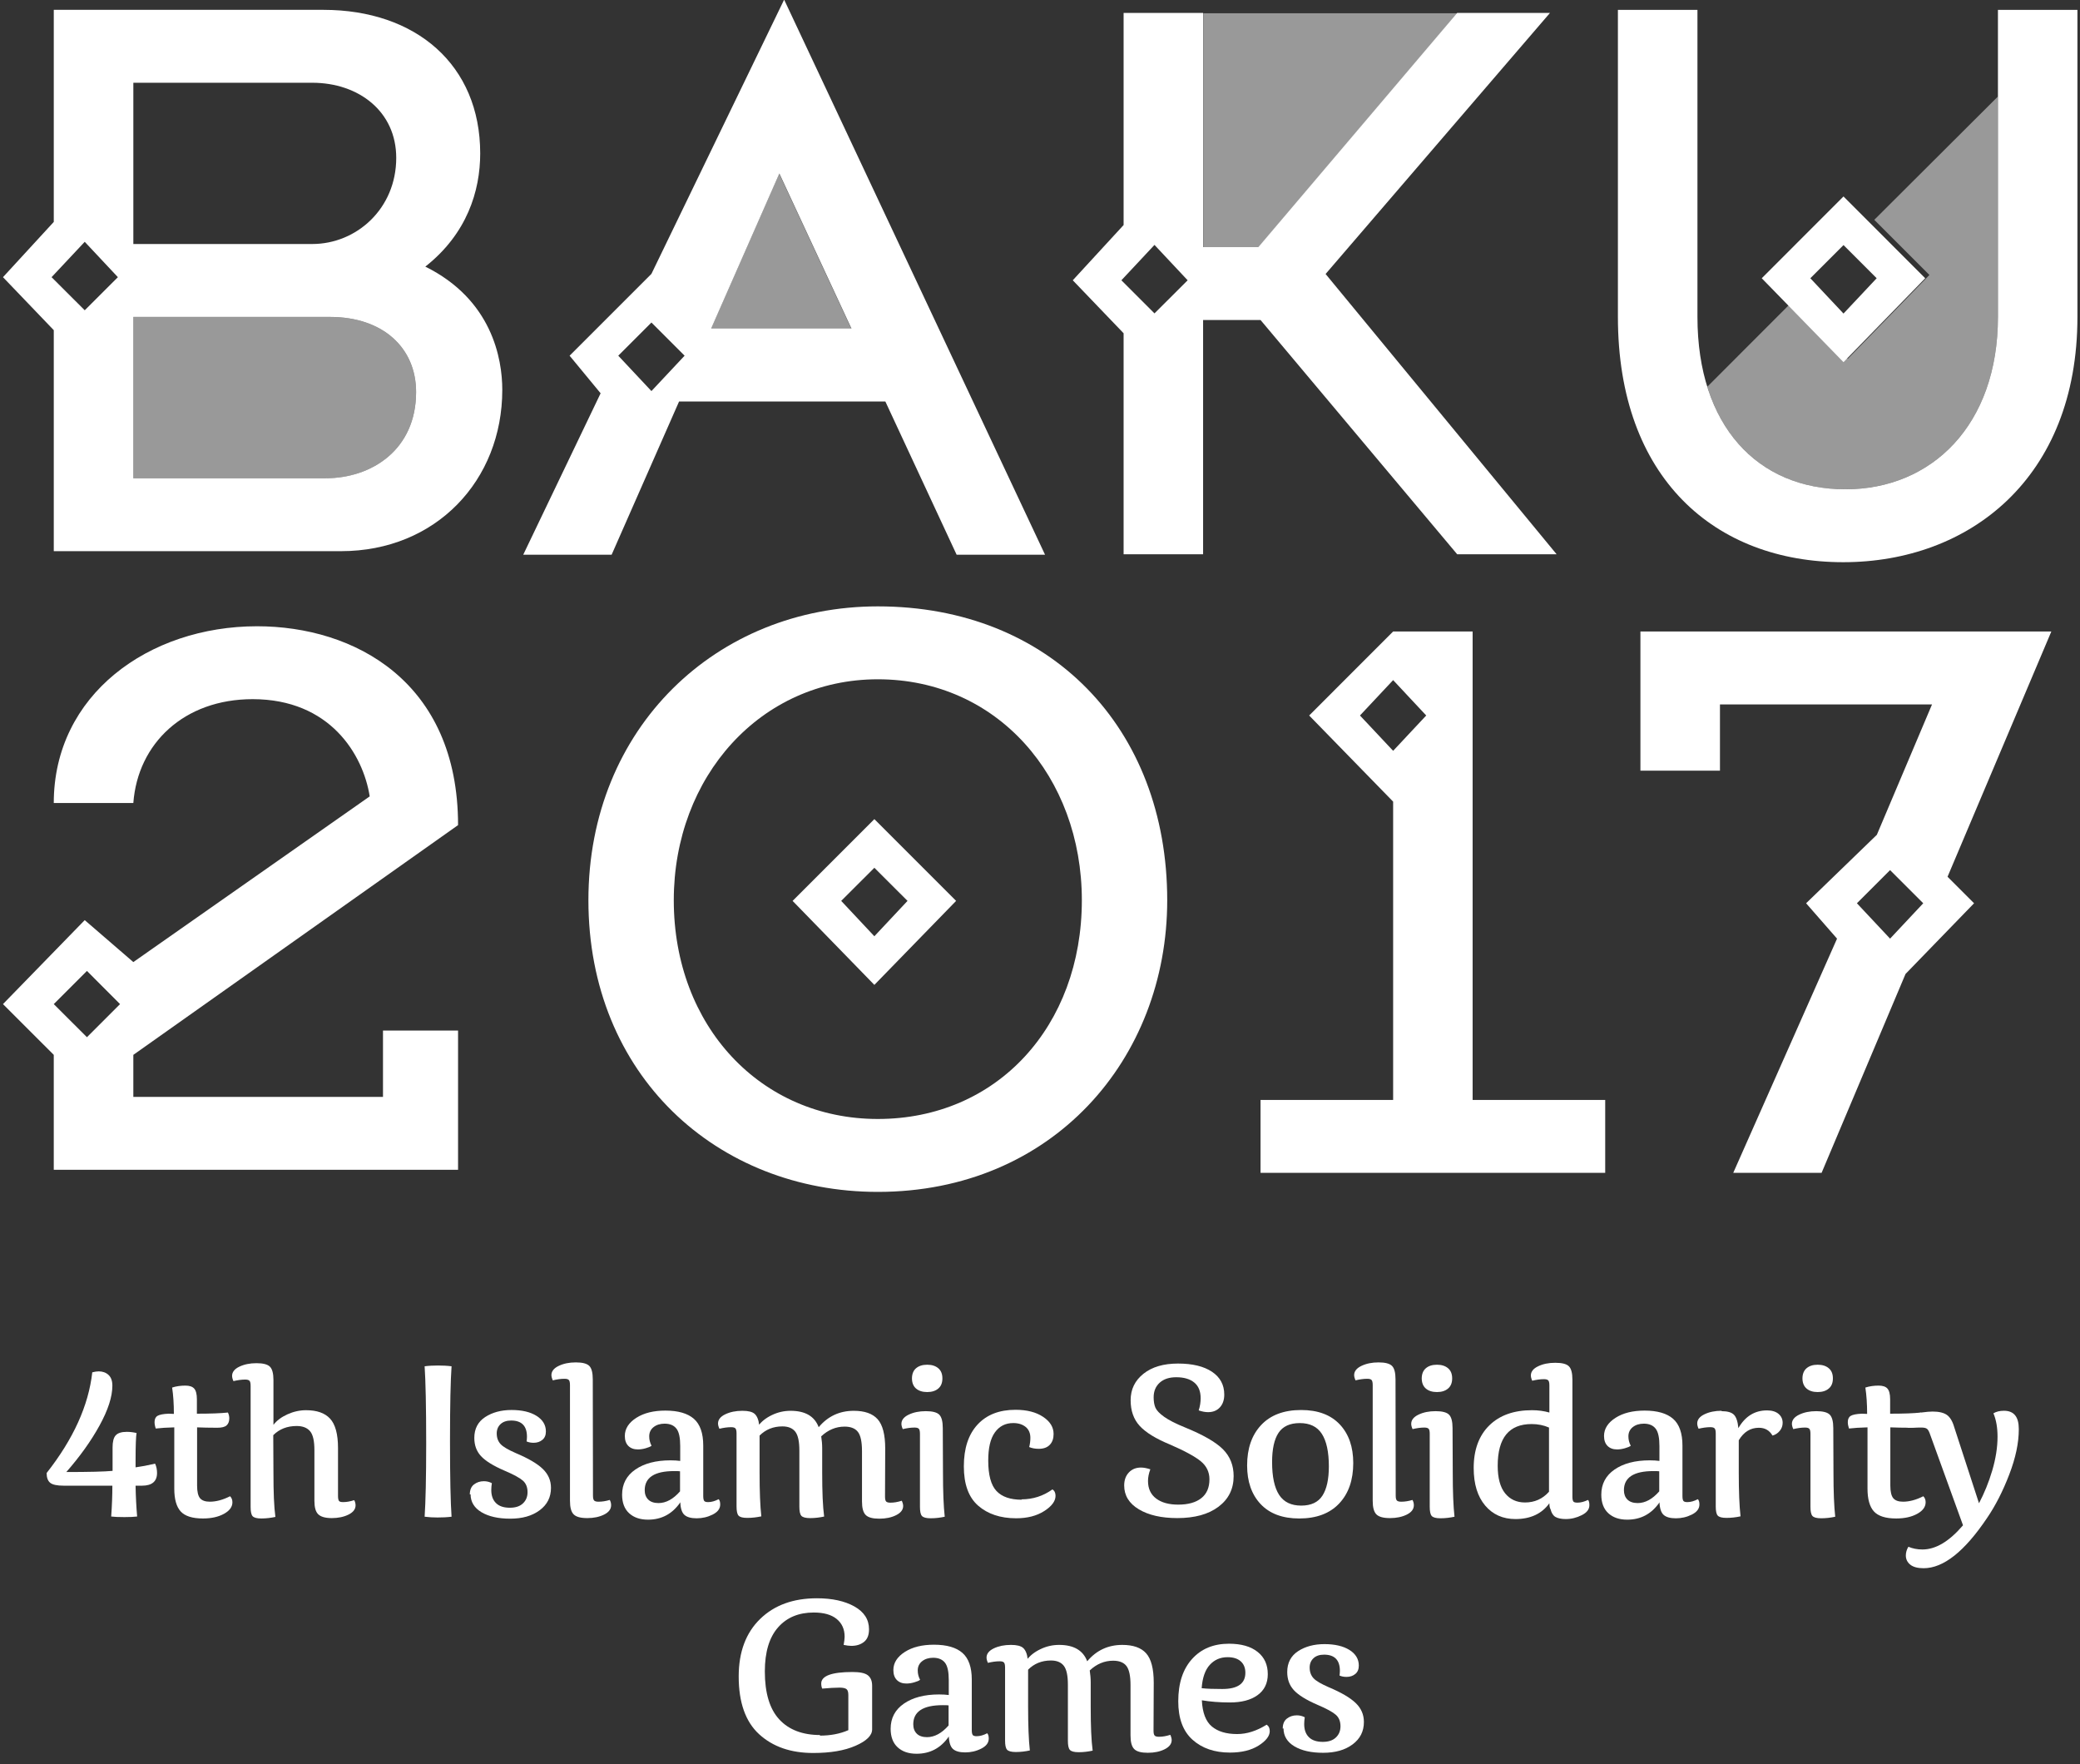
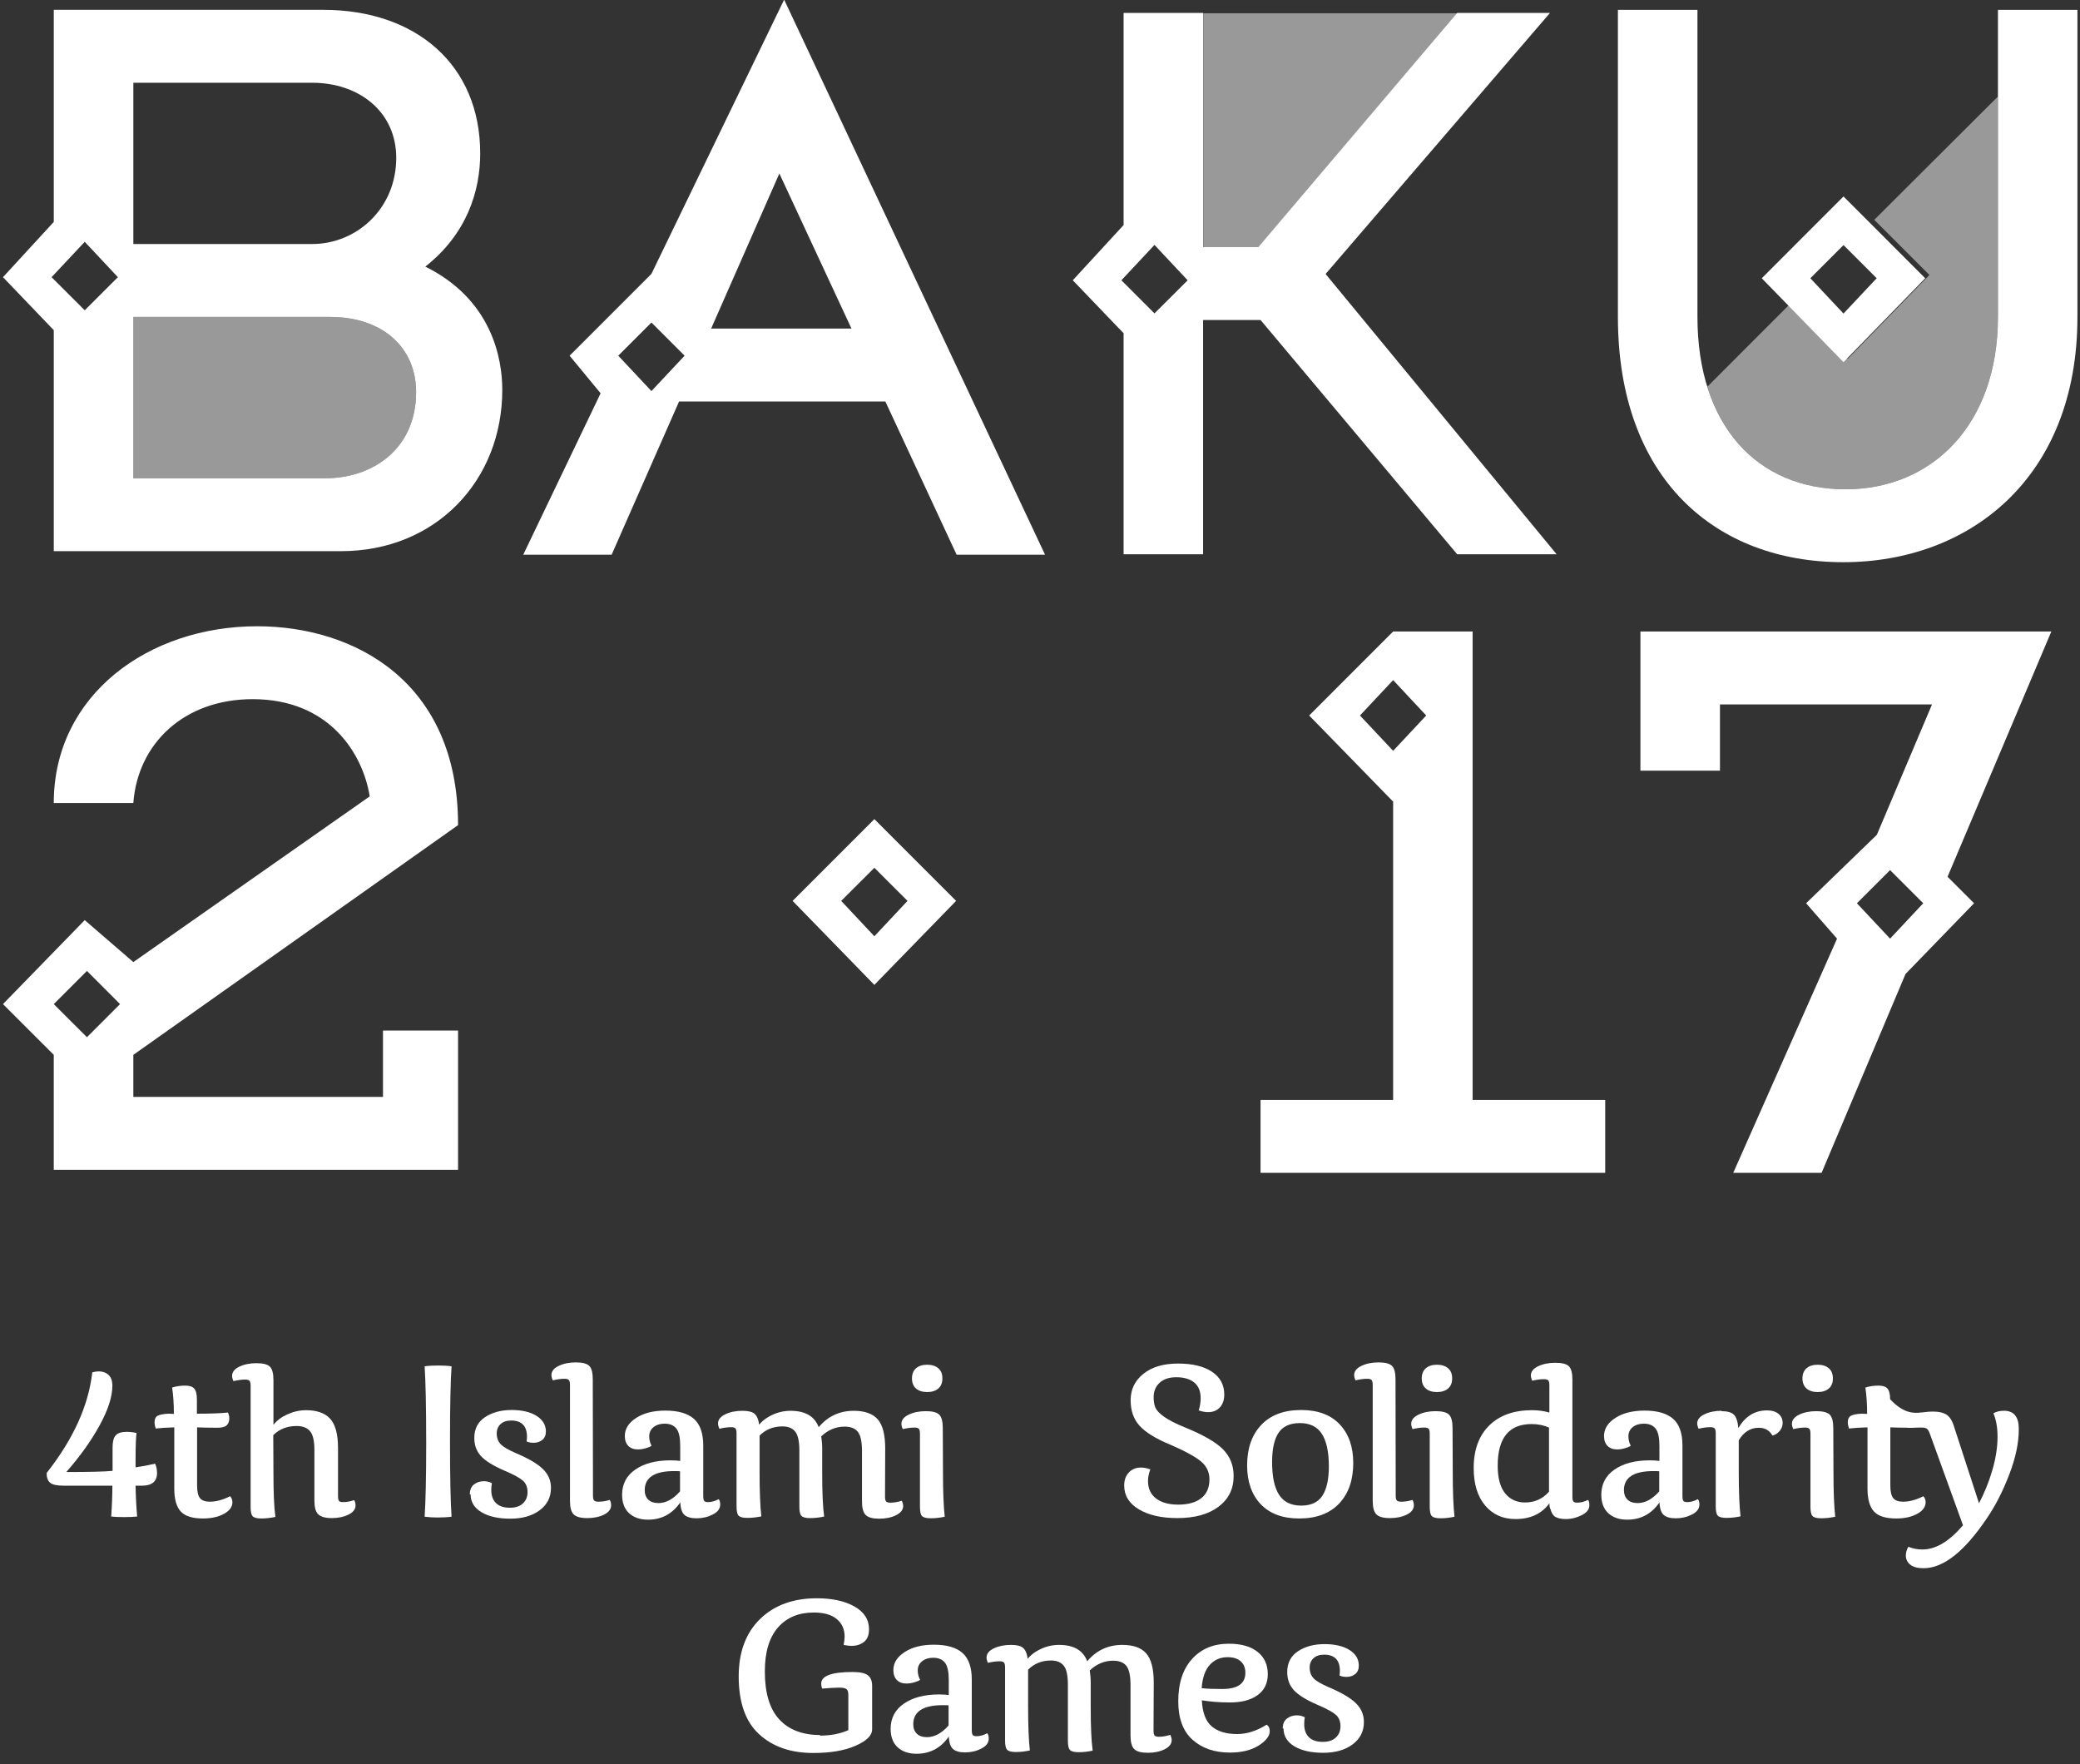
<svg xmlns="http://www.w3.org/2000/svg" xmlns:ns1="http://www.serif.com/" width="100%" height="100%" viewBox="0 0 250 212" version="1.1" xml:space="preserve" style="fill-rule:evenodd;clip-rule:evenodd;stroke-linejoin:round;stroke-miterlimit:2;">
  <rect x="0" y="0" width="250" height="212" fill="#333333" stroke="none" />
  <g id="g6188" transform="matrix(1,0,0,1,-139.075,-552.256)">
    <g id="layer1">
      <g id="g61881" ns1:id="g6188">
        <g id="g3382"> </g>
        <g id="g3386"> </g>
        <g id="g3414" transform="matrix(0.353,0,0,-0.353,241.394,591.757)">
-           <path id="path3416" d="M0,0L-47.762,0L-24.544,52.777L0,0Z" style="fill:white;fill-opacity:0.5;fill-rule:nonzero;" />
-         </g>
+           </g>
        <g id="g3418" transform="matrix(0.353,0,0,-0.353,283.697,553.851)">
          <path id="path3420" d="M0,0L0,-79.737L18.811,-79.737L82.522,-4.709L86.472,0L0,0Z" style="fill:white;fill-opacity:0.5;fill-rule:nonzero;" />
        </g>
        <g id="g3422" transform="matrix(0.353,0,0,-0.353,-428.452,1204.22)">
          <g id="g3424">
            <g id="g3430" transform="matrix(1,0,0,1,1720.07,1739.02)">
              <path id="path3432" d="M0,0L-66.954,0L-66.954,-54.928L-1.508,-54.928C14.283,-54.928 29.329,-45.143 29.329,-25.576C29.329,-10.541 18.059,0 0,0" style="fill:white;fill-opacity:0.5;fill-rule:nonzero;" />
            </g>
            <g id="g3434" transform="matrix(1,0,0,1,2288,1814.07)">
              <path id="path3436" d="M0,0L0,-75.043C0,-111.916 -22.579,-133.72 -51.908,-133.72C-74.786,-133.72 -92.031,-121.1 -98.956,-98.816L-70.084,-69.91L-51.156,-89.333L-23.335,-60.76L-42.104,-41.987L0,0Z" style="fill:white;fill-opacity:0.5;fill-rule:nonzero;" />
            </g>
          </g>
        </g>
        <g id="g3438" transform="matrix(0.353,0,0,-0.353,336.241,628.151)">
          <path id="path3440" d="M0,0L0,-47.38L27.084,-47.38L27.084,-24.824L99.288,-24.824L80.5,-69.214L56.413,-92.523L66.947,-104.568L31.608,-184.301L61.689,-184.301L90.263,-116.595L113.601,-92.523L104.572,-83.497L139.911,0L0,0ZM85.005,-104.568L73.712,-92.523L85.005,-81.237L96.299,-92.523L85.005,-104.568Z" style="fill:white;fill-rule:nonzero;" />
        </g>
        <g id="g3442" transform="matrix(0.353,0,0,-0.353,-428.452,1204.22)">
          <g id="g3444">
            <g id="g3450" transform="matrix(1,0,0,1,1763.69,1566.01)">
              <path id="path3452" d="M0,0C0,48.888 -35.339,67.699 -68.443,67.699C-105.309,67.699 -137.658,44.368 -137.658,7.517L-110.566,7.517C-109.058,27.821 -93.267,42.879 -69.948,42.879C-43.62,42.879 -32.349,24.072 -30.081,9.781L-110.566,-46.632L-127.117,-32.349L-154.953,-60.941L-137.658,-78.221L-137.658,-117.354L0,-117.354L0,-69.948L-25.561,-69.948L-25.561,-92.53L-110.566,-92.53L-110.566,-78.221L0,0ZM-126.361,-72.212L-137.658,-60.941L-126.361,-49.648L-115.094,-60.941L-126.361,-72.212Z" style="fill:white;fill-rule:nonzero;" />
            </g>
          </g>
        </g>
        <g id="g3454" transform="matrix(0.353,0,0,-0.353,234.339,660.526)">
          <path id="path3456" d="M0,0L27.84,-28.6L55.676,0L27.84,27.84L0,0ZM27.84,-12.045L16.547,0L27.84,11.271L39.133,0L27.84,-12.045Z" style="fill:white;fill-rule:nonzero;" />
        </g>
        <g id="g3458" transform="matrix(0.353,0,0,-0.353,370.471,585.696)">
          <path id="path3460" d="M0,0L-27.821,27.844L-55.661,0L-27.821,-28.569L0,0ZM-27.821,11.293L-16.528,0L-27.821,-12.023L-39.114,0L-27.821,11.293Z" style="fill:white;fill-rule:nonzero;" />
        </g>
        <g id="g3462" transform="matrix(0.353,0,0,-0.353,-428.452,1204.22)">
          <g id="g3464">
            <g id="g3470" transform="matrix(1,0,0,1,2288,1843.57)">
              <path id="path3472" d="M0,0L0,-104.553C0,-141.419 -22.579,-163.226 -51.908,-163.226C-81.989,-163.226 -102.312,-141.419 -102.312,-104.553L-102.312,0L-129.396,0L-129.396,-104.553C-129.396,-159.477 -96.299,-188.05 -52.664,-188.05C-9.781,-188.05 27.065,-159.477 27.065,-104.553L27.065,0L0,0Z" style="fill:white;fill-rule:nonzero;" />
            </g>
            <g id="g3474" transform="matrix(1,0,0,1,1906.61,1640.48)">
-               <path id="path3476" d="M0,0C-54.905,0 -98.54,-41.374 -98.54,-100.048C-98.54,-159.485 -54.905,-199.344 0,-199.344C59.429,-199.344 98.54,-154.182 98.54,-100.048C98.54,-41.374 58.673,0 0,0M0,-174.52C-39.863,-174.52 -69.471,-142.893 -69.471,-100.048C-69.471,-57.944 -39.863,-24.824 0,-24.824C40.622,-24.824 69.471,-57.944 69.471,-100.048C69.471,-142.893 40.622,-174.52 0,-174.52" style="fill:white;fill-rule:nonzero;" />
-             </g>
+               </g>
          </g>
        </g>
        <g id="g3478" transform="matrix(0.353,0,0,-0.353,316.073,628.15)">
          <path id="path3480" d="M0,0L-27.065,0L-55.657,-28.6L-27.065,-57.925L-27.065,-159.481L-72.212,-159.481L-72.212,-184.309L45.143,-184.309L45.143,-159.481L0,-159.481L0,0ZM-27.065,-40.622L-38.358,-28.6L-27.065,-16.551L-15.798,-28.6L-27.065,-40.622Z" style="fill:white;fill-rule:nonzero;" />
        </g>
        <g id="g3482" transform="matrix(0.353,0,0,-0.353,314.217,618.868)">
          <path id="path3484" d="M0,0L33.857,0L-44.803,95.422L31.597,184.301L0,184.301L-67.699,104.572L-86.513,104.572L-86.513,184.301L-113.579,184.301L-113.579,112.089L-130.885,93.279L-113.579,75.243L-113.579,0L-86.513,0L-86.513,79.748L-66.947,79.748L0,0ZM-103.064,82.008L-114.331,93.279L-103.064,105.324L-91.771,93.279L-103.064,82.008Z" style="fill:white;fill-rule:nonzero;" />
        </g>
        <g id="g3486" transform="matrix(0.353,0,0,-0.353,-428.452,1204.22)">
          <g id="g3488">
            <g id="g3494" transform="matrix(1,0,0,1,1752.54,1756.15)">
              <path id="path3496" d="M0,0C14.185,11.172 18.69,25.754 18.69,38.536C18.69,68.636 -3.137,87.424 -34.726,87.424L-126.505,87.424L-126.505,15.22L-143.8,-3.594L-126.505,-21.634L-126.505,-96.877L-28.713,-96.877C3.628,-96.877 26.207,-72.79 26.207,-41.953C26.207,-31.313 22.681,-11.233 0,0M-99.413,62.6L-38.494,62.6C-22.681,62.6 -9.902,52.819 -9.902,37.028C-9.902,19.725 -23.433,7.699 -38.494,7.699L-99.413,7.699L-99.413,62.6ZM-115.963,-14.861L-127.257,-3.594L-115.963,8.447L-104.674,-3.594L-115.963,-14.861ZM-33.974,-72.053L-99.413,-72.053L-99.413,-17.125L-32.466,-17.125C-14.408,-17.125 -3.137,-27.662 -3.137,-42.705C-3.137,-62.268 -18.176,-72.053 -33.974,-72.053" style="fill:white;fill-rule:nonzero;" />
            </g>
          </g>
        </g>
        <g id="g3498" transform="matrix(0.353,0,0,-0.353,212.588,618.924)">
          <path id="path3500" d="M0,0L22.961,52.165L93.203,52.165L117.471,0L147.575,0L58.738,188.98L13.553,95.622L-14.309,67.763L-3.749,54.966L-30.1,0L0,0ZM57.109,129.793L81.657,77.008L33.891,77.008L57.109,129.793ZM13.553,79.053L24.847,67.763L13.553,55.718L2.26,67.763L13.553,79.053Z" style="fill:white;fill-rule:nonzero;" />
        </g>
        <g id="g3502" transform="matrix(0.353,0,0,-0.353,-428.452,1204.22)">
          <g id="g3504">
            <g id="g3510" transform="matrix(1,0,0,1,1630.11,1345.76)">
              <path id="path3512" d="M0,0C7.967,0 13.285,0.136 15.946,0.397L15.946,8.372C15.946,10.295 16.278,11.69 17.008,12.484C17.737,13.285 19,13.682 20.791,13.682C21.857,13.682 22.983,13.55 24.11,13.285C23.913,12.223 23.777,9.101 23.777,3.916L23.777,1.595C25.705,1.856 27.897,2.26 30.421,2.857C30.89,1.856 31.087,0.801 31.087,-0.333C31.087,-3.19 29.356,-4.649 25.969,-4.649L23.777,-4.649C23.849,-8.572 24.045,-12.087 24.31,-15.145C23.248,-15.277 21.785,-15.341 19.994,-15.341C17.938,-15.341 16.407,-15.277 15.477,-15.145C15.746,-11.357 15.874,-7.839 15.874,-4.649L-0.665,-4.649C-2.99,-4.649 -4.517,-4.316 -5.31,-3.651C-6.111,-2.993 -6.508,-1.86 -6.508,-0.333C2.589,11.221 7.771,22.651 9.033,33.944C9.834,34.144 10.564,34.273 11.221,34.273C12.556,34.273 13.682,33.872 14.547,33.078C15.413,32.277 15.874,31.087 15.874,29.427C15.874,25.637 14.415,21.124 11.49,15.81C8.572,10.492 4.785,5.246 0.2,0L0,0Z" style="fill:white;fill-rule:nonzero;" />
            </g>
            <g id="g3514" transform="matrix(1,0,0,1,1666.93,1365.55)">
              <path id="path3516" d="M0,0C0,3.39 -0.2,6.38 -0.597,8.969C0.794,9.43 2.324,9.634 3.919,9.634C5.318,9.634 6.308,9.301 6.905,8.636C7.506,7.971 7.835,6.777 7.835,4.985L7.835,0.072C12.42,0.072 15.946,0.197 18.399,0.469C18.731,-0.197 18.864,-0.866 18.864,-1.531C18.864,-2.589 18.531,-3.39 17.934,-3.919C17.333,-4.452 16.275,-4.713 14.744,-4.713C12.023,-4.713 9.763,-4.649 7.903,-4.581L7.903,-24.378C7.903,-26.438 8.236,-27.897 8.897,-28.698C9.562,-29.492 10.692,-29.889 12.223,-29.889C14.347,-29.889 16.675,-29.288 19.128,-28.033C19.661,-28.562 19.929,-29.223 19.929,-30.089C19.929,-31.62 18.992,-32.946 17.072,-34.008C15.145,-35.07 12.752,-35.603 9.895,-35.603C6.308,-35.603 3.787,-34.809 2.324,-33.214C0.866,-31.62 0.136,-29.031 0.136,-25.444L0.136,-4.581C-2.46,-4.649 -4.585,-4.785 -6.176,-4.978C-6.444,-4.184 -6.58,-3.451 -6.58,-2.786C-6.58,-1.791 -6.244,-1.062 -5.579,-0.665C-4.913,-0.268 -3.651,0 -1.795,0.072L0,0Z" style="fill:white;fill-rule:nonzero;" />
            </g>
            <g id="g3518" transform="matrix(1,0,0,1,1700.83,1345.49)">
              <path id="path3520" d="M0,0C0,-6.644 0.197,-11.626 0.665,-15.009C-0.866,-15.341 -2.46,-15.541 -4.12,-15.541C-5.643,-15.541 -6.644,-15.277 -7.109,-14.748C-7.57,-14.215 -7.771,-13.153 -7.771,-11.626L-7.771,29.624C-7.771,30.486 -7.903,31.087 -8.168,31.347C-8.436,31.616 -8.905,31.752 -9.634,31.752C-10.896,31.752 -12.223,31.548 -13.618,31.219C-13.95,31.952 -14.079,32.546 -14.079,33.01C-14.079,34.277 -13.285,35.339 -11.626,36.132C-9.963,36.93 -8.039,37.327 -5.779,37.327C-3.523,37.327 -1.992,36.93 -1.198,36.132C-0.397,35.339 0,33.808 0,31.616L0,16.339C1.126,17.802 2.721,18.992 4.785,19.926C6.841,20.855 8.969,21.32 11.093,21.32C14.744,21.32 17.469,20.391 19.26,18.467C21.056,16.539 21.986,13.213 21.986,8.436L21.986,-7.907C21.986,-8.769 22.118,-9.301 22.318,-9.566C22.515,-9.834 22.983,-9.967 23.713,-9.967C24.843,-9.967 26.101,-9.763 27.5,-9.301C27.832,-9.899 27.961,-10.492 27.961,-11.093C27.961,-12.359 27.167,-13.421 25.572,-14.215C23.977,-15.009 22.054,-15.413 19.858,-15.413C17.601,-15.413 16.071,-14.944 15.213,-14.079C14.347,-13.217 13.946,-11.69 13.946,-9.502L13.946,7.706C13.946,10.825 13.485,12.952 12.484,14.151C11.49,15.341 9.959,15.942 7.903,15.942C4.649,15.942 1.992,14.88 -0.064,12.816L0,0Z" style="fill:white;fill-rule:nonzero;" />
            </g>
            <g id="g3522" transform="matrix(1,0,0,1,1752.84,1355.39)">
              <path id="path3524" d="M0,0C0,12.62 -0.2,21.388 -0.533,26.374C0.994,26.57 2.521,26.634 4.055,26.634C5.579,26.634 7.102,26.57 8.636,26.374C8.3,21.657 8.103,13.157 8.103,0.866C8.103,-11.49 8.3,-20.058 8.636,-24.843C7.102,-25.039 5.514,-25.104 3.851,-25.104C2.46,-25.104 0.994,-25.039 -0.533,-24.843C-0.2,-19.861 0,-11.554 0,0.072L0,0Z" style="fill:white;fill-rule:nonzero;" />
            </g>
            <g id="g3526" transform="matrix(1,0,0,1,1767.69,1338.12)">
              <path id="path3528" d="M0,0C0,1.523 0.469,2.657 1.395,3.39C2.324,4.12 3.454,4.517 4.785,4.517C5.715,4.517 6.641,4.316 7.506,3.851C7.374,3.054 7.31,2.26 7.31,1.523C7.31,-0.397 7.839,-1.86 8.905,-2.922C9.959,-3.984 11.554,-4.517 13.618,-4.517C15.545,-4.517 17.008,-4.055 18.07,-3.058C19.128,-2.064 19.657,-0.801 19.657,0.794C19.657,2.453 19.128,3.787 18.07,4.713C17.008,5.643 14.944,6.777 11.826,8.103C7.967,9.763 5.314,11.422 3.787,13.085C2.26,14.744 1.531,16.804 1.531,19.26C1.531,22.382 2.793,24.771 5.246,26.366C7.706,27.961 10.692,28.762 14.215,28.762C17.737,28.762 20.595,28.097 22.715,26.763C24.843,25.436 25.905,23.645 25.905,21.453C25.905,20.19 25.508,19.26 24.707,18.595C23.913,17.93 22.911,17.597 21.721,17.597C20.855,17.597 20.062,17.73 19.325,18.062C19.397,18.459 19.461,18.992 19.461,19.657C19.461,23.312 17.666,25.175 14.079,25.175C12.556,25.175 11.357,24.771 10.492,23.977C9.634,23.184 9.165,22.118 9.165,20.787C9.165,19.26 9.634,18.062 10.492,17.136C11.357,16.207 13.085,15.209 15.674,14.079C19.929,12.287 22.983,10.492 24.843,8.7C26.699,6.905 27.636,4.777 27.636,2.26C27.636,-0.93 26.37,-3.458 23.777,-5.382C21.188,-7.31 17.866,-8.239 13.754,-8.239C9.698,-8.239 6.444,-7.506 3.984,-6.047C1.531,-4.585 0.265,-2.525 0.265,0.064L0,0Z" style="fill:white;fill-rule:nonzero;" />
            </g>
            <g id="g3530" transform="matrix(1,0,0,1,1809.63,1337.72)">
              <path id="path3532" d="M0,0C0,-0.866 0.136,-1.398 0.397,-1.659C0.665,-1.928 1.126,-2.064 1.856,-2.064C3.126,-2.064 4.38,-1.86 5.715,-1.463C6.047,-2.064 6.176,-2.657 6.176,-3.254C6.176,-4.588 5.382,-5.65 3.787,-6.444C2.192,-7.238 0.268,-7.642 -1.928,-7.642C-4.184,-7.642 -5.715,-7.238 -6.573,-6.38C-7.438,-5.514 -7.835,-3.984 -7.835,-1.731L-7.835,37.659C-7.835,38.525 -7.967,39.118 -8.239,39.39C-8.5,39.651 -8.969,39.787 -9.698,39.787C-10.961,39.787 -12.287,39.587 -13.682,39.254C-14.014,39.984 -14.151,40.581 -14.151,41.046C-14.151,42.308 -13.349,43.374 -11.69,44.168C-10.031,44.969 -8.103,45.366 -5.843,45.366C-3.587,45.366 -2.064,44.969 -1.262,44.168C-0.461,43.374 -0.072,41.843 -0.072,39.587L0,0Z" style="fill:white;fill-rule:nonzero;" />
            </g>
            <g id="g3534" transform="matrix(1,0,0,1,1839.33,1335.39)">
              <path id="path3536" d="M0,0C-2.721,-3.919 -6.372,-5.847 -10.961,-5.847C-13.682,-5.847 -15.802,-5.114 -17.397,-3.651C-18.992,-2.192 -19.786,-0.064 -19.786,2.657C-19.786,6.308 -18.263,9.165 -15.273,11.221C-12.287,13.285 -8.3,14.351 -3.318,14.351C-2.056,14.351 -0.93,14.279 0,14.151L0,19.196C0,21.986 -0.397,23.977 -1.255,25.104C-2.12,26.237 -3.451,26.835 -5.31,26.835C-6.833,26.835 -8.103,26.438 -9.097,25.644C-10.095,24.843 -10.556,23.777 -10.556,22.515C-10.556,21.388 -10.295,20.326 -9.763,19.325C-10.159,18.992 -10.825,18.731 -11.754,18.467C-12.684,18.198 -13.55,18.066 -14.411,18.066C-15.802,18.066 -16.868,18.467 -17.666,19.26C-18.459,20.062 -18.86,21.188 -18.86,22.651C-18.86,25.104 -17.533,27.167 -14.944,28.826C-12.351,30.486 -9.033,31.287 -5.046,31.287C-0.729,31.287 2.525,30.35 4.649,28.494C6.777,26.634 7.839,23.58 7.839,19.397L7.839,2.192C7.839,1.334 7.975,0.794 8.175,0.533C8.372,0.265 8.833,0.129 9.502,0.129C10.628,0.129 11.826,0.469 13.089,1.126C13.421,0.794 13.618,0.197 13.618,-0.665C13.618,-2.128 12.752,-3.254 11.029,-4.12C9.301,-4.981 7.506,-5.382 5.579,-5.382C3.659,-5.382 2.26,-4.981 1.398,-4.184C0.533,-3.39 0.072,-1.856 0,0.397L0,0ZM-7.438,-0.2C-4.842,-0.2 -2.389,1.126 -0.064,3.787L-0.064,10.628C-0.525,10.692 -1.191,10.692 -2.056,10.692C-8.765,10.692 -12.087,8.5 -12.087,4.184C-12.087,2.857 -11.69,1.791 -10.889,0.994C-10.095,0.197 -8.897,-0.2 -7.366,-0.2L-7.438,-0.2Z" style="fill:white;fill-rule:nonzero;" />
            </g>
            <g id="g3538" transform="matrix(1,0,0,1,1865.82,1361.36)">
              <path id="path3540" d="M0,0C1.062,1.531 2.657,2.793 4.713,3.787C6.777,4.785 8.905,5.246 11.093,5.246C16.071,5.246 19.26,3.39 20.659,-0.333C23.777,3.39 27.761,5.246 32.61,5.246C36.268,5.246 38.99,4.316 40.721,2.389C42.444,0.469 43.31,-2.857 43.31,-7.635L43.245,-23.977C43.245,-24.843 43.374,-25.372 43.635,-25.644C43.903,-25.905 44.372,-26.033 45.097,-26.033C46.231,-26.033 47.494,-25.841 48.952,-25.372C49.285,-26.101 49.421,-26.706 49.421,-27.167C49.421,-28.43 48.62,-29.492 47.025,-30.285C45.43,-31.087 43.502,-31.483 41.31,-31.483C39.054,-31.483 37.531,-31.087 36.665,-30.221C35.8,-29.359 35.403,-27.832 35.403,-25.572L35.403,-8.436C35.403,-5.318 34.938,-3.118 34.008,-1.928C33.078,-0.729 31.548,-0.136 29.492,-0.136C26.506,-0.136 23.849,-1.262 21.517,-3.454C21.721,-4.785 21.849,-6.111 21.849,-7.506L21.849,-15.746C21.849,-22.382 22.054,-27.364 22.515,-30.754C20.984,-31.087 19.397,-31.287 17.73,-31.287C16.207,-31.287 15.209,-31.015 14.744,-30.486C14.279,-29.96 14.079,-28.894 14.079,-27.364L14.079,-8.304C14.079,-5.182 13.618,-3.058 12.688,-1.86C11.754,-0.665 10.295,-0.064 8.3,-0.064C5.182,-0.064 2.593,-1.126 0.533,-3.19L0.533,-15.674C0.533,-22.182 0.729,-27.167 1.126,-30.69C-0.397,-31.015 -1.992,-31.215 -3.651,-31.215C-5.182,-31.215 -6.176,-30.954 -6.644,-30.421C-7.109,-29.889 -7.31,-28.826 -7.31,-27.3L-7.31,-2.46C-7.31,-1.595 -7.438,-0.998 -7.706,-0.729C-7.967,-0.461 -8.436,-0.333 -9.165,-0.333C-10.428,-0.333 -11.754,-0.533 -13.149,-0.866C-13.485,-0.136 -13.618,0.469 -13.618,0.93C-13.618,2.192 -12.816,3.254 -11.157,4.055C-9.498,4.849 -7.57,5.246 -5.318,5.246C-3.326,5.246 -1.928,4.913 -1.126,4.184C-0.333,3.454 0.2,2.192 0.397,0.397L0,0Z" style="fill:white;fill-rule:nonzero;" />
            </g>
            <g id="g3542" transform="matrix(1,0,0,1,1928.8,1345.56)">
              <path id="path3544" d="M0,0C0,-6.512 0.2,-11.49 0.597,-15.016C-0.93,-15.349 -2.525,-15.545 -4.188,-15.545C-5.715,-15.545 -6.709,-15.277 -7.181,-14.744C-7.642,-14.215 -7.839,-13.157 -7.839,-11.626L-7.839,13.217C-7.839,14.079 -7.975,14.676 -8.236,14.944C-8.508,15.209 -8.969,15.341 -9.702,15.341C-10.961,15.341 -12.287,15.145 -13.689,14.812C-14.022,15.541 -14.151,16.139 -14.151,16.603C-14.151,17.866 -13.357,18.928 -11.698,19.725C-10.031,20.527 -8.111,20.923 -5.847,20.923C-3.587,20.923 -2.064,20.527 -1.262,19.725C-0.469,18.928 -0.068,17.405 -0.068,15.145L0,0ZM-10.564,32.016C-10.564,33.543 -10.103,34.738 -9.173,35.531C-8.236,36.329 -6.977,36.733 -5.382,36.733C-3.787,36.733 -2.525,36.329 -1.595,35.531C-0.665,34.738 -0.2,33.604 -0.2,32.081C-0.2,30.55 -0.665,29.424 -1.595,28.63C-2.525,27.829 -3.787,27.428 -5.382,27.428C-6.977,27.428 -8.236,27.829 -9.173,28.63C-10.103,29.424 -10.564,30.622 -10.564,32.145L-10.564,32.016Z" style="fill:white;fill-rule:nonzero;" />
            </g>
            <g id="g3546" transform="matrix(1,0,0,1,1955.5,1336.46)">
-               <path id="path3548" d="M0,0C3.916,0 7.438,1.134 10.564,3.386C11.293,2.922 11.622,2.192 11.622,1.198C11.622,-0.597 10.36,-2.324 7.771,-3.984C5.178,-5.643 1.992,-6.444 -1.791,-6.444C-7.174,-6.444 -11.494,-4.985 -14.748,-2.128C-17.998,0.729 -19.597,5.182 -19.597,11.229C-19.597,17.333 -18.062,22.054 -14.944,25.444C-11.826,28.826 -7.506,30.489 -1.992,30.489C1.86,30.489 4.985,29.692 7.374,28.097C9.77,26.506 10.961,24.578 10.961,22.254C10.961,20.723 10.564,19.529 9.698,18.603C8.833,17.673 7.57,17.204 5.915,17.204C4.649,17.204 3.587,17.405 2.657,17.802C2.922,18.864 3.054,19.929 3.054,20.927C3.054,22.515 2.525,23.777 1.463,24.643C0.397,25.508 -0.994,25.973 -2.786,25.973C-5.446,25.973 -7.506,24.911 -9.033,22.783C-10.564,20.659 -11.293,17.469 -11.293,13.217C-11.293,8.304 -10.363,4.849 -8.5,2.857C-6.644,0.866 -3.787,-0.129 0.136,-0.129L0,0Z" style="fill:white;fill-rule:nonzero;" />
-             </g>
+               </g>
            <g id="g3550" transform="matrix(1,0,0,1,2023.05,1367.74)">
              <path id="path3552" d="M0,0C-0.998,-1.062 -2.324,-1.595 -3.984,-1.595C-4.981,-1.595 -6.047,-1.391 -7.181,-0.994C-6.712,0.469 -6.516,1.856 -6.516,3.126C-6.516,5.514 -7.238,7.31 -8.704,8.5C-10.167,9.698 -12.223,10.292 -14.816,10.292C-17.204,10.292 -19.064,9.698 -20.459,8.443C-21.857,7.174 -22.522,5.514 -22.522,3.451C-22.522,2.06 -22.318,0.866 -21.921,-0.064C-21.517,-0.994 -20.53,-2.056 -18.935,-3.186C-17.34,-4.316 -15.009,-5.514 -11.894,-6.773C-5.715,-9.301 -1.398,-11.754 1.058,-14.215C3.519,-16.675 4.713,-19.725 4.713,-23.38C4.713,-27.761 2.986,-31.223 -0.461,-33.812C-3.919,-36.397 -8.572,-37.659 -14.483,-37.659C-19.865,-37.659 -24.246,-36.665 -27.568,-34.67C-30.89,-32.682 -32.553,-29.953 -32.553,-26.566C-32.553,-24.707 -32.016,-23.248 -30.951,-22.118C-29.889,-20.988 -28.498,-20.455 -26.838,-20.455C-25.905,-20.455 -24.847,-20.659 -23.649,-21.056C-24.181,-22.447 -24.442,-23.777 -24.442,-25.039C-24.442,-27.632 -23.516,-29.62 -21.657,-31.019C-19.793,-32.413 -17.276,-33.078 -14.151,-33.078C-10.768,-33.078 -8.175,-32.349 -6.308,-30.89C-4.452,-29.427 -3.523,-27.296 -3.523,-24.446C-3.523,-21.986 -4.517,-19.929 -6.444,-18.334C-8.372,-16.74 -11.894,-14.812 -16.944,-12.62C-21.785,-10.628 -25.243,-8.5 -27.3,-6.244C-29.359,-3.984 -30.357,-1.062 -30.357,2.46C-30.357,6.18 -28.898,9.165 -25.977,11.49C-23.048,13.818 -19.132,14.952 -14.215,14.952C-9.301,14.952 -5.45,14.014 -2.657,12.159C0.129,10.292 1.523,7.706 1.523,4.388C1.523,2.525 0.994,1.062 0,0" style="fill:white;fill-rule:nonzero;" />
            </g>
            <g id="g3554" transform="matrix(1,0,0,1,2063.71,1335.06)">
              <path id="path3556" d="M0,0C-3.19,-3.383 -7.706,-5.114 -13.618,-5.114C-19.332,-5.114 -23.713,-3.451 -26.77,-0.2C-29.824,3.054 -31.355,7.446 -31.355,12.952C-31.355,18.731 -29.76,23.316 -26.57,26.706C-23.388,30.089 -18.864,31.816 -12.952,31.816C-7.238,31.816 -2.857,30.157 0.2,26.903C3.254,23.649 4.781,19.26 4.781,13.754C4.781,7.971 3.186,3.386 0,0M-3.523,12.556C-3.523,17.541 -4.324,21.256 -5.919,23.713C-7.506,26.173 -10.031,27.364 -13.417,27.364C-16.804,27.364 -19.196,26.237 -20.659,24.049C-22.118,21.857 -22.851,18.531 -22.851,14.086C-22.851,9.101 -22.054,5.382 -20.459,2.922C-18.864,0.469 -16.339,-0.729 -12.952,-0.729C-9.57,-0.729 -7.174,0.397 -5.715,2.657C-4.252,4.921 -3.523,8.239 -3.523,12.692L-3.523,12.556Z" style="fill:white;fill-rule:nonzero;" />
            </g>
            <g id="g3558" transform="matrix(1,0,0,1,2082.95,1337.72)">
              <path id="path3560" d="M0,0C0,-0.866 0.136,-1.398 0.397,-1.659C0.665,-1.928 1.126,-2.064 1.863,-2.064C3.122,-2.064 4.38,-1.86 5.707,-1.463C6.047,-2.064 6.176,-2.657 6.176,-3.254C6.176,-4.588 5.382,-5.65 3.787,-6.444C2.192,-7.238 0.268,-7.642 -1.928,-7.642C-4.184,-7.642 -5.715,-7.238 -6.576,-6.38C-7.438,-5.514 -7.835,-3.984 -7.835,-1.731L-7.835,37.659C-7.835,38.525 -7.967,39.118 -8.236,39.39C-8.5,39.651 -8.969,39.787 -9.698,39.787C-10.961,39.787 -12.287,39.587 -13.682,39.254C-14.014,39.984 -14.151,40.581 -14.151,41.046C-14.151,42.308 -13.349,43.374 -11.69,44.168C-10.023,44.969 -8.103,45.366 -5.847,45.366C-3.587,45.366 -2.06,44.969 -1.262,44.168C-0.461,43.374 -0.068,41.843 -0.068,39.587L0,0Z" style="fill:white;fill-rule:nonzero;" />
            </g>
            <g id="g3562" transform="matrix(1,0,0,1,2102.37,1345.56)">
              <path id="path3564" d="M0,0C0,-6.512 0.2,-11.49 0.597,-15.016C-0.93,-15.349 -2.525,-15.545 -4.184,-15.545C-5.715,-15.545 -6.709,-15.277 -7.174,-14.744C-7.635,-14.215 -7.839,-13.157 -7.839,-11.626L-7.839,13.217C-7.839,14.079 -7.967,14.676 -8.236,14.944C-8.5,15.209 -8.969,15.341 -9.698,15.341C-10.961,15.341 -12.287,15.145 -13.682,14.812C-14.014,15.541 -14.143,16.139 -14.143,16.603C-14.143,17.866 -13.349,18.928 -11.69,19.725C-10.031,20.527 -8.103,20.923 -5.843,20.923C-3.587,20.923 -2.064,20.527 -1.262,19.725C-0.469,18.928 -0.068,17.405 -0.068,15.145L0,0ZM-10.564,32.016C-10.564,33.543 -10.095,34.738 -9.165,35.531C-8.236,36.329 -6.977,36.733 -5.382,36.733C-3.787,36.733 -2.525,36.329 -1.595,35.531C-0.665,34.738 -0.2,33.604 -0.2,32.081C-0.2,30.55 -0.665,29.424 -1.595,28.63C-2.525,27.829 -3.787,27.428 -5.382,27.428C-6.977,27.428 -8.236,27.829 -9.165,28.63C-10.095,29.424 -10.564,30.622 -10.564,32.145L-10.564,32.016Z" style="fill:white;fill-rule:nonzero;" />
            </g>
            <g id="g3566" transform="matrix(1,0,0,1,2143.11,1337.32)">
              <path id="path3568" d="M0,0C0,-0.794 0.136,-1.327 0.333,-1.595C0.533,-1.856 0.998,-1.984 1.731,-1.984C2.857,-1.984 4.055,-1.659 5.318,-1.058C5.65,-1.391 5.779,-1.984 5.779,-2.854C5.779,-4.248 4.921,-5.382 3.19,-6.24C1.463,-7.106 -0.325,-7.57 -2.26,-7.57C-3.787,-7.57 -4.985,-7.302 -5.779,-6.841C-6.58,-6.376 -7.106,-5.511 -7.438,-4.248C-7.706,-3.787 -7.839,-3.122 -7.839,-2.192C-10.428,-5.779 -14.279,-7.57 -19.397,-7.57C-23.649,-7.57 -27.095,-6.043 -29.688,-2.986C-32.277,0.068 -33.611,4.316 -33.611,9.834C-33.611,16.006 -31.816,20.863 -28.294,24.314C-24.771,27.768 -19.929,29.492 -13.746,29.492C-11.69,29.492 -9.691,29.227 -7.839,28.698L-7.839,37.928C-7.839,38.793 -7.967,39.39 -8.239,39.659C-8.5,39.919 -8.961,40.055 -9.691,40.055C-10.961,40.055 -12.287,39.855 -13.682,39.523C-14.014,40.26 -14.143,40.849 -14.143,41.318C-14.143,42.58 -13.349,43.642 -11.69,44.436C-10.031,45.237 -8.103,45.634 -5.843,45.634C-3.519,45.634 -1.992,45.237 -1.191,44.436C-0.397,43.642 0,42.119 0,39.919L0,0ZM-7.967,1.731L-7.967,23.584C-9.763,24.378 -11.754,24.775 -13.882,24.775C-21.589,24.775 -25.436,20.062 -25.436,10.564C-25.436,6.38 -24.571,3.254 -22.919,1.198C-21.252,-0.866 -18.992,-1.924 -16.135,-1.924C-12.881,-1.924 -10.159,-0.729 -7.967,1.731" style="fill:white;fill-rule:nonzero;" />
            </g>
            <g id="g3570" transform="matrix(1,0,0,1,2172.74,1335.39)">
              <path id="path3572" d="M0,0C-2.721,-3.919 -6.376,-5.847 -10.961,-5.847C-13.682,-5.847 -15.81,-5.114 -17.405,-3.651C-18.992,-2.192 -19.793,-0.064 -19.793,2.657C-19.793,6.308 -18.263,9.165 -15.277,11.221C-12.287,13.285 -8.304,14.351 -3.318,14.351C-2.056,14.351 -0.93,14.279 0,14.151L0,19.196C0,21.986 -0.397,23.977 -1.262,25.104C-2.128,26.237 -3.454,26.835 -5.318,26.835C-6.841,26.835 -8.103,26.438 -9.101,25.644C-10.095,24.843 -10.564,23.777 -10.564,22.515C-10.564,21.388 -10.295,20.326 -9.763,19.325C-10.167,18.992 -10.825,18.731 -11.754,18.467C-12.688,18.198 -13.55,18.066 -14.411,18.066C-15.81,18.066 -16.872,18.467 -17.666,19.26C-18.463,20.062 -18.864,21.188 -18.864,22.651C-18.864,25.104 -17.533,27.167 -14.944,28.826C-12.355,30.486 -9.033,31.287 -5.046,31.287C-0.729,31.287 2.525,30.35 4.649,28.494C6.777,26.634 7.839,23.58 7.839,19.397L7.839,2.192C7.839,1.334 7.967,0.794 8.168,0.533C8.368,0.265 8.833,0.129 9.498,0.129C10.628,0.129 11.826,0.469 13.085,1.126C13.414,0.794 13.618,0.197 13.618,-0.665C13.618,-2.128 12.752,-3.254 11.025,-4.12C9.301,-4.981 7.506,-5.382 5.579,-5.382C3.651,-5.382 2.26,-4.981 1.395,-4.184C0.533,-3.39 0.064,-1.856 0,0.397L0,0ZM-7.438,-0.2C-4.849,-0.2 -2.389,1.126 -0.064,3.787L-0.064,10.628C-0.533,10.692 -1.198,10.692 -2.056,10.692C-8.769,10.692 -12.087,8.5 -12.087,4.184C-12.087,2.857 -11.69,1.791 -10.896,0.994C-10.095,0.197 -8.897,-0.2 -7.374,-0.2L-7.438,-0.2Z" style="fill:white;fill-rule:nonzero;" />
            </g>
            <g id="g3574" transform="matrix(1,0,0,1,2193.91,1366.48)">
              <path id="path3576" d="M0,0C1.992,0 3.39,-0.397 4.184,-1.198C4.981,-1.992 5.514,-3.523 5.707,-5.779C8.039,-1.731 11.293,0.265 15.477,0.265C17.136,0.265 18.467,-0.136 19.397,-0.93C20.326,-1.731 20.787,-2.721 20.787,-3.984C20.787,-4.985 20.455,-5.911 19.793,-6.712C19.128,-7.506 18.334,-8.039 17.333,-8.304C16.271,-6.508 14.744,-5.65 12.684,-5.65C9.834,-5.65 7.57,-7.045 5.843,-9.899L5.843,-20.795C5.843,-27.303 6.047,-32.281 6.444,-35.803C4.913,-36.136 3.318,-36.333 1.659,-36.333C0.136,-36.333 -0.866,-36.064 -1.33,-35.531C-1.791,-35.006 -1.992,-33.944 -1.992,-32.413L-1.992,-7.57C-1.992,-6.712 -2.124,-6.111 -2.396,-5.847C-2.653,-5.579 -3.122,-5.446 -3.855,-5.446C-5.11,-5.446 -6.444,-5.65 -7.839,-5.975C-8.175,-5.246 -8.3,-4.653 -8.3,-4.184C-8.3,-2.929 -7.506,-1.86 -5.843,-1.062C-4.188,-0.268 -2.256,0.136 0,0.136L0,0Z" style="fill:white;fill-rule:nonzero;" />
            </g>
            <g id="g3578" transform="matrix(1,0,0,1,2232,1345.56)">
              <path id="path3580" d="M0,0C0,-6.512 0.204,-11.49 0.597,-15.016C-0.93,-15.349 -2.525,-15.545 -4.184,-15.545C-5.715,-15.545 -6.709,-15.277 -7.174,-14.744C-7.635,-14.215 -7.835,-13.157 -7.835,-11.626L-7.835,13.217C-7.835,14.079 -7.967,14.676 -8.239,14.944C-8.5,15.209 -8.969,15.341 -9.698,15.341C-10.961,15.341 -12.287,15.145 -13.682,14.812C-14.011,15.541 -14.151,16.139 -14.151,16.603C-14.151,17.866 -13.349,18.928 -11.69,19.725C-10.027,20.527 -8.103,20.923 -5.847,20.923C-3.587,20.923 -2.056,20.527 -1.262,19.725C-0.469,18.928 -0.064,17.405 -0.064,15.145L0,0ZM-10.564,32.016C-10.564,33.543 -10.095,34.738 -9.165,35.531C-8.239,36.329 -6.977,36.733 -5.382,36.733C-3.787,36.733 -2.525,36.329 -1.595,35.531C-0.661,34.738 -0.197,33.604 -0.197,32.081C-0.197,30.55 -0.661,29.424 -1.595,28.63C-2.525,27.829 -3.787,27.428 -5.382,27.428C-6.977,27.428 -8.239,27.829 -9.165,28.63C-10.095,29.424 -10.564,30.622 -10.564,32.145L-10.564,32.016Z" style="fill:white;fill-rule:nonzero;" />
            </g>
            <g id="g3582" transform="matrix(1,0,0,1,2243.46,1365.55)">
-               <path id="path3584" d="M0,0C0,3.39 -0.204,6.38 -0.601,8.969C0.801,9.43 2.321,9.634 3.916,9.634C5.31,9.634 6.308,9.301 6.905,8.636C7.502,7.971 7.835,6.777 7.835,4.985L7.835,0.072C12.42,0.072 15.938,0.197 18.399,0.469C18.731,-0.197 18.864,-0.866 18.864,-1.531C18.864,-2.589 18.531,-3.39 17.93,-3.919C17.333,-4.452 16.271,-4.713 14.744,-4.713C12.023,-4.713 9.763,-4.649 7.899,-4.581L7.899,-24.378C7.899,-26.438 8.239,-27.897 8.897,-28.698C9.562,-29.492 10.692,-29.889 12.223,-29.889C14.343,-29.889 16.668,-29.288 19.128,-28.033C19.661,-28.562 19.922,-29.223 19.922,-30.089C19.922,-31.62 18.992,-32.946 17.072,-34.008C15.145,-35.07 12.752,-35.603 9.891,-35.603C6.308,-35.603 3.787,-34.809 2.321,-33.214C0.866,-31.62 0.129,-29.031 0.129,-25.444L0.129,-4.581C-2.46,-4.649 -4.585,-4.785 -6.18,-4.978C-6.444,-4.184 -6.58,-3.451 -6.58,-2.786C-6.58,-1.791 -6.244,-1.062 -5.579,-0.665C-4.921,-0.268 -3.651,0 -1.795,0.072L0,0Z" style="fill:white;fill-rule:nonzero;" />
+               <path id="path3584" d="M0,0C0,3.39 -0.204,6.38 -0.601,8.969C0.801,9.43 2.321,9.634 3.916,9.634C5.31,9.634 6.308,9.301 6.905,8.636C7.502,7.971 7.835,6.777 7.835,4.985C12.42,0.072 15.938,0.197 18.399,0.469C18.731,-0.197 18.864,-0.866 18.864,-1.531C18.864,-2.589 18.531,-3.39 17.93,-3.919C17.333,-4.452 16.271,-4.713 14.744,-4.713C12.023,-4.713 9.763,-4.649 7.899,-4.581L7.899,-24.378C7.899,-26.438 8.239,-27.897 8.897,-28.698C9.562,-29.492 10.692,-29.889 12.223,-29.889C14.343,-29.889 16.668,-29.288 19.128,-28.033C19.661,-28.562 19.922,-29.223 19.922,-30.089C19.922,-31.62 18.992,-32.946 17.072,-34.008C15.145,-35.07 12.752,-35.603 9.891,-35.603C6.308,-35.603 3.787,-34.809 2.321,-33.214C0.866,-31.62 0.129,-29.031 0.129,-25.444L0.129,-4.581C-2.46,-4.649 -4.585,-4.785 -6.18,-4.978C-6.444,-4.184 -6.58,-3.451 -6.58,-2.786C-6.58,-1.791 -6.244,-1.062 -5.579,-0.665C-4.921,-0.268 -3.651,0 -1.795,0.072L0,0Z" style="fill:white;fill-rule:nonzero;" />
            </g>
            <g id="g3586" transform="matrix(1,0,0,1,2295.1,1360.24)">
              <path id="path3588" d="M0,0C0,-4.517 -1.058,-9.634 -3.254,-15.341C-5.446,-21.056 -7.971,-25.977 -10.825,-30.157C-18.463,-41.514 -25.644,-47.229 -32.413,-47.229C-34.405,-47.229 -35.936,-46.825 -36.93,-46.031C-37.928,-45.237 -38.46,-44.175 -38.46,-42.913C-38.46,-41.911 -38.192,-40.913 -37.595,-39.919C-36.2,-40.517 -34.605,-40.849 -32.818,-40.849C-28.294,-40.849 -23.713,-38.128 -18.992,-32.614L-30.157,-1.795C-30.489,-0.801 -30.818,-0.136 -31.215,0.2C-31.62,0.533 -32.285,0.665 -33.214,0.665C-34.405,0.665 -35.841,0.65 -37.754,0.601C-38.022,1.134 -37.463,1.198 -37.463,1.791C-37.463,3.054 -37.561,4.592 -35.996,5.159C-34.609,5.666 -31.117,6.111 -29.359,6.111C-27.167,6.111 -25.572,5.715 -24.51,4.981C-23.444,4.252 -22.579,2.857 -21.986,0.801L-13.55,-25.111C-11.762,-21.717 -10.231,-18.002 -9.033,-13.946C-7.839,-9.899 -7.238,-6.047 -7.238,-2.46C-7.238,0.665 -7.706,3.318 -8.636,5.514C-7.642,6.111 -6.437,6.38 -5.049,6.38C-1.659,6.38 0,4.316 0,0.2L0,0Z" style="fill:white;fill-rule:nonzero;" />
            </g>
            <g id="g3590" transform="matrix(1,0,0,1,1886.81,1256.02)">
              <path id="path3592" d="M0,0C3.651,0 6.905,0.601 9.763,1.856L9.763,13.818C9.763,14.808 9.566,15.477 9.162,15.81C8.761,16.142 7.971,16.339 6.773,16.339C5.174,16.339 3.182,16.207 0.858,16.006C0.661,16.475 0.533,17.072 0.533,17.73C0.533,20.326 4.048,21.657 11.153,21.657C13.614,21.657 15.341,21.324 16.335,20.595C17.333,19.865 17.866,18.663 17.866,17L17.866,2.128C17.866,0.072 16.006,-1.795 12.223,-3.451C8.432,-5.117 3.651,-5.911 -2.196,-5.911C-9.831,-5.911 -15.942,-3.787 -20.595,0.461C-25.243,4.713 -27.568,11.293 -27.568,20.126C-27.568,28.498 -25.111,35.006 -20.262,39.723C-15.413,44.436 -8.973,46.76 -0.934,46.76C4.248,46.76 8.5,45.831 11.826,43.975C15.145,42.111 16.804,39.523 16.804,36.2C16.804,34.277 16.271,32.878 15.145,31.945C14.014,31.022 12.548,30.554 10.76,30.554C10.027,30.554 9.162,30.69 8.168,30.886C8.368,32.016 8.5,32.942 8.5,33.676C8.5,36.268 7.57,38.26 5.779,39.723C3.984,41.182 1.391,41.911 -1.992,41.911C-7.109,41.911 -11.161,40.252 -14.151,36.866C-17.14,33.475 -18.667,28.498 -18.667,21.849C-18.667,14.476 -17.008,9.033 -13.746,5.514C-10.492,1.992 -5.847,0.2 0.2,0.2L0,0Z" style="fill:white;fill-rule:nonzero;" />
            </g>
            <g id="g3594" transform="matrix(1,0,0,1,1930.77,1255.69)">
              <path id="path3596" d="M0,0C-2.721,-3.919 -6.38,-5.843 -10.961,-5.843C-13.682,-5.843 -15.81,-5.114 -17.405,-3.651C-19,-2.192 -19.793,-0.064 -19.793,2.657C-19.793,6.308 -18.263,9.165 -15.277,11.221C-12.287,13.285 -8.304,14.347 -3.326,14.347C-2.064,14.347 -0.93,14.283 0,14.151L0,19.196C0,21.989 -0.397,23.977 -1.262,25.111C-2.128,26.237 -3.458,26.835 -5.318,26.835C-6.841,26.835 -8.103,26.438 -9.101,25.64C-10.095,24.843 -10.564,23.785 -10.564,22.515C-10.564,21.388 -10.299,20.326 -9.763,19.332C-10.167,19 -10.825,18.735 -11.762,18.467C-12.688,18.198 -13.553,18.062 -14.419,18.062C-15.81,18.062 -16.872,18.467 -17.673,19.26C-18.467,20.062 -18.864,21.188 -18.864,22.651C-18.864,25.111 -17.541,27.167 -14.944,28.83C-12.355,30.489 -9.033,31.283 -5.049,31.283C-0.729,31.283 2.525,30.357 4.645,28.498C6.777,26.634 7.835,23.58 7.835,19.397L7.835,2.188C7.835,1.33 7.967,0.801 8.168,0.533C8.368,0.261 8.833,0.132 9.494,0.132C10.628,0.132 11.819,0.469 13.081,1.134C13.414,0.801 13.614,0.197 13.614,-0.661C13.614,-2.12 12.752,-3.254 11.025,-4.112C9.294,-4.985 7.506,-5.382 5.579,-5.382C3.651,-5.382 2.256,-4.985 1.391,-4.184C0.533,-3.39 0.064,-1.86 0,0.404L0,0ZM-7.442,-0.197C-4.849,-0.197 -2.396,1.134 -0.064,3.787L-0.064,10.628C-0.533,10.696 -1.198,10.696 -2.064,10.696C-8.769,10.696 -12.087,8.5 -12.087,4.188C-12.087,2.857 -11.69,1.795 -10.896,0.998C-10.095,0.197 -8.905,-0.197 -7.374,-0.197L-7.442,-0.197Z" style="fill:white;fill-rule:nonzero;" />
            </g>
            <g id="g3598" transform="matrix(1,0,0,1,1957.25,1281.66)">
              <path id="path3600" d="M0,0C1.062,1.531 2.653,2.793 4.713,3.783C6.777,4.785 8.897,5.246 11.093,5.246C16.071,5.246 19.26,3.386 20.659,-0.333C23.777,3.386 27.761,5.246 32.61,5.246C36.265,5.246 38.99,4.316 40.713,2.396C42.444,0.461 43.31,-2.857 43.31,-7.635L43.238,-23.977C43.238,-24.843 43.374,-25.372 43.642,-25.644C43.903,-25.905 44.372,-26.033 45.097,-26.033C46.231,-26.033 47.494,-25.841 48.952,-25.372C49.281,-26.101 49.421,-26.706 49.421,-27.167C49.421,-28.43 48.62,-29.488 47.025,-30.285C45.434,-31.087 43.506,-31.483 41.318,-31.483C39.054,-31.483 37.531,-31.087 36.665,-30.221C35.803,-29.359 35.403,-27.825 35.403,-25.572L35.403,-8.436C35.403,-5.318 34.934,-3.118 34.008,-1.924C33.078,-0.729 31.548,-0.136 29.492,-0.136C26.498,-0.136 23.849,-1.262 21.517,-3.454C21.717,-4.781 21.849,-6.111 21.849,-7.506L21.849,-15.738C21.849,-22.386 22.05,-27.364 22.515,-30.754C20.984,-31.087 19.397,-31.287 17.737,-31.287C16.207,-31.287 15.209,-31.015 14.744,-30.486C14.279,-29.96 14.079,-28.894 14.079,-27.364L14.079,-8.304C14.079,-5.182 13.614,-3.058 12.684,-1.86C11.754,-0.665 10.295,-0.064 8.3,-0.064C5.182,-0.064 2.589,-1.126 0.533,-3.19L0.533,-15.674C0.533,-22.182 0.729,-27.167 1.126,-30.69C-0.397,-31.015 -1.992,-31.223 -3.651,-31.223C-5.182,-31.223 -6.176,-30.951 -6.644,-30.421C-7.109,-29.889 -7.31,-28.826 -7.31,-27.296L-7.31,-2.46C-7.31,-1.595 -7.438,-1.002 -7.706,-0.729C-7.975,-0.461 -8.436,-0.333 -9.165,-0.333C-10.428,-0.333 -11.754,-0.533 -13.157,-0.866C-13.485,-0.136 -13.618,0.461 -13.618,0.93C-13.618,2.188 -12.82,3.254 -11.165,4.055C-9.502,4.849 -7.57,5.246 -5.318,5.246C-3.318,5.246 -1.928,4.913 -1.126,4.18C-0.333,3.451 0.2,2.188 0.397,0.397L0,0Z" style="fill:white;fill-rule:nonzero;" />
            </g>
            <g id="g3602" transform="matrix(1,0,0,1,2026.44,1267.31)">
              <path id="path3604" d="M0,0C-3.523,0 -6.709,0.268 -9.498,0.737C-9.301,-3.454 -8.168,-6.44 -6.111,-8.168C-4.055,-9.891 -1.198,-10.757 2.525,-10.757C5.843,-10.757 9.165,-9.691 12.556,-7.567C13.285,-8.031 13.618,-8.765 13.618,-9.763C13.618,-11.422 12.351,-13.081 9.827,-14.676C7.31,-16.263 4.055,-17.065 0.064,-17.065C-5.182,-17.065 -9.43,-15.606 -12.684,-12.684C-15.942,-9.763 -17.533,-5.374 -17.533,0.404C-17.533,6.58 -15.942,11.365 -12.816,14.816C-9.698,18.27 -5.514,19.997 -0.268,19.997C3.919,19.997 7.174,19.068 9.498,17.204C11.826,15.349 12.952,12.824 12.952,9.634C12.952,6.508 11.762,4.123 9.43,2.46C7.109,0.801 3.984,0 0.064,0L0,0ZM-2.525,4.585C2.721,4.585 5.318,6.444 5.318,10.099C5.318,11.762 4.785,13.092 3.719,14.022C2.657,14.952 1.198,15.413 -0.729,15.413C-3.19,15.413 -5.182,14.555 -6.777,12.824C-8.372,11.093 -9.301,8.443 -9.562,4.857C-7.771,4.649 -5.446,4.585 -2.589,4.585L-2.525,4.585Z" style="fill:white;fill-rule:nonzero;" />
            </g>
            <g id="g3606" transform="matrix(1,0,0,1,2044.48,1258.41)">
              <path id="path3608" d="M0,0C0,1.531 0.469,2.657 1.398,3.39C2.324,4.12 3.454,4.517 4.785,4.517C5.715,4.517 6.644,4.316 7.506,3.855C7.374,3.058 7.31,2.26 7.31,1.531C7.31,-0.397 7.839,-1.856 8.905,-2.922C9.967,-3.984 11.558,-4.517 13.618,-4.517C15.545,-4.517 17.008,-4.048 18.066,-3.054C19.132,-2.064 19.665,-0.794 19.665,0.801C19.665,2.46 19.132,3.787 18.066,4.713C17.008,5.643 14.952,6.777 11.826,8.103C7.971,9.763 5.318,11.429 3.787,13.089C2.26,14.748 1.531,16.804 1.531,19.264C1.531,22.386 2.793,24.779 5.246,26.374C7.706,27.969 10.696,28.762 14.215,28.762C17.737,28.762 20.595,28.097 22.723,26.77C24.843,25.444 25.905,23.645 25.905,21.453C25.905,20.198 25.508,19.264 24.714,18.603C23.913,17.938 22.919,17.601 21.721,17.601C20.859,17.601 20.062,17.737 19.332,18.066C19.397,18.467 19.461,18.992 19.461,19.665C19.461,23.316 17.669,25.175 14.079,25.175C12.556,25.175 11.357,24.779 10.492,23.977C9.634,23.184 9.169,22.118 9.169,20.787C9.169,19.264 9.634,18.066 10.492,17.136C11.357,16.207 13.089,15.213 15.681,14.079C19.929,12.287 22.983,10.5 24.843,8.704C26.706,6.913 27.636,4.785 27.636,2.26C27.636,-0.93 26.374,-3.451 23.785,-5.378C21.192,-7.31 17.873,-8.236 13.746,-8.236C9.698,-8.236 6.444,-7.506 3.984,-6.047C1.531,-4.581 0.268,-2.525 0.268,0.072L0,0Z" style="fill:white;fill-rule:nonzero;" />
            </g>
          </g>
        </g>
      </g>
    </g>
  </g>
</svg>